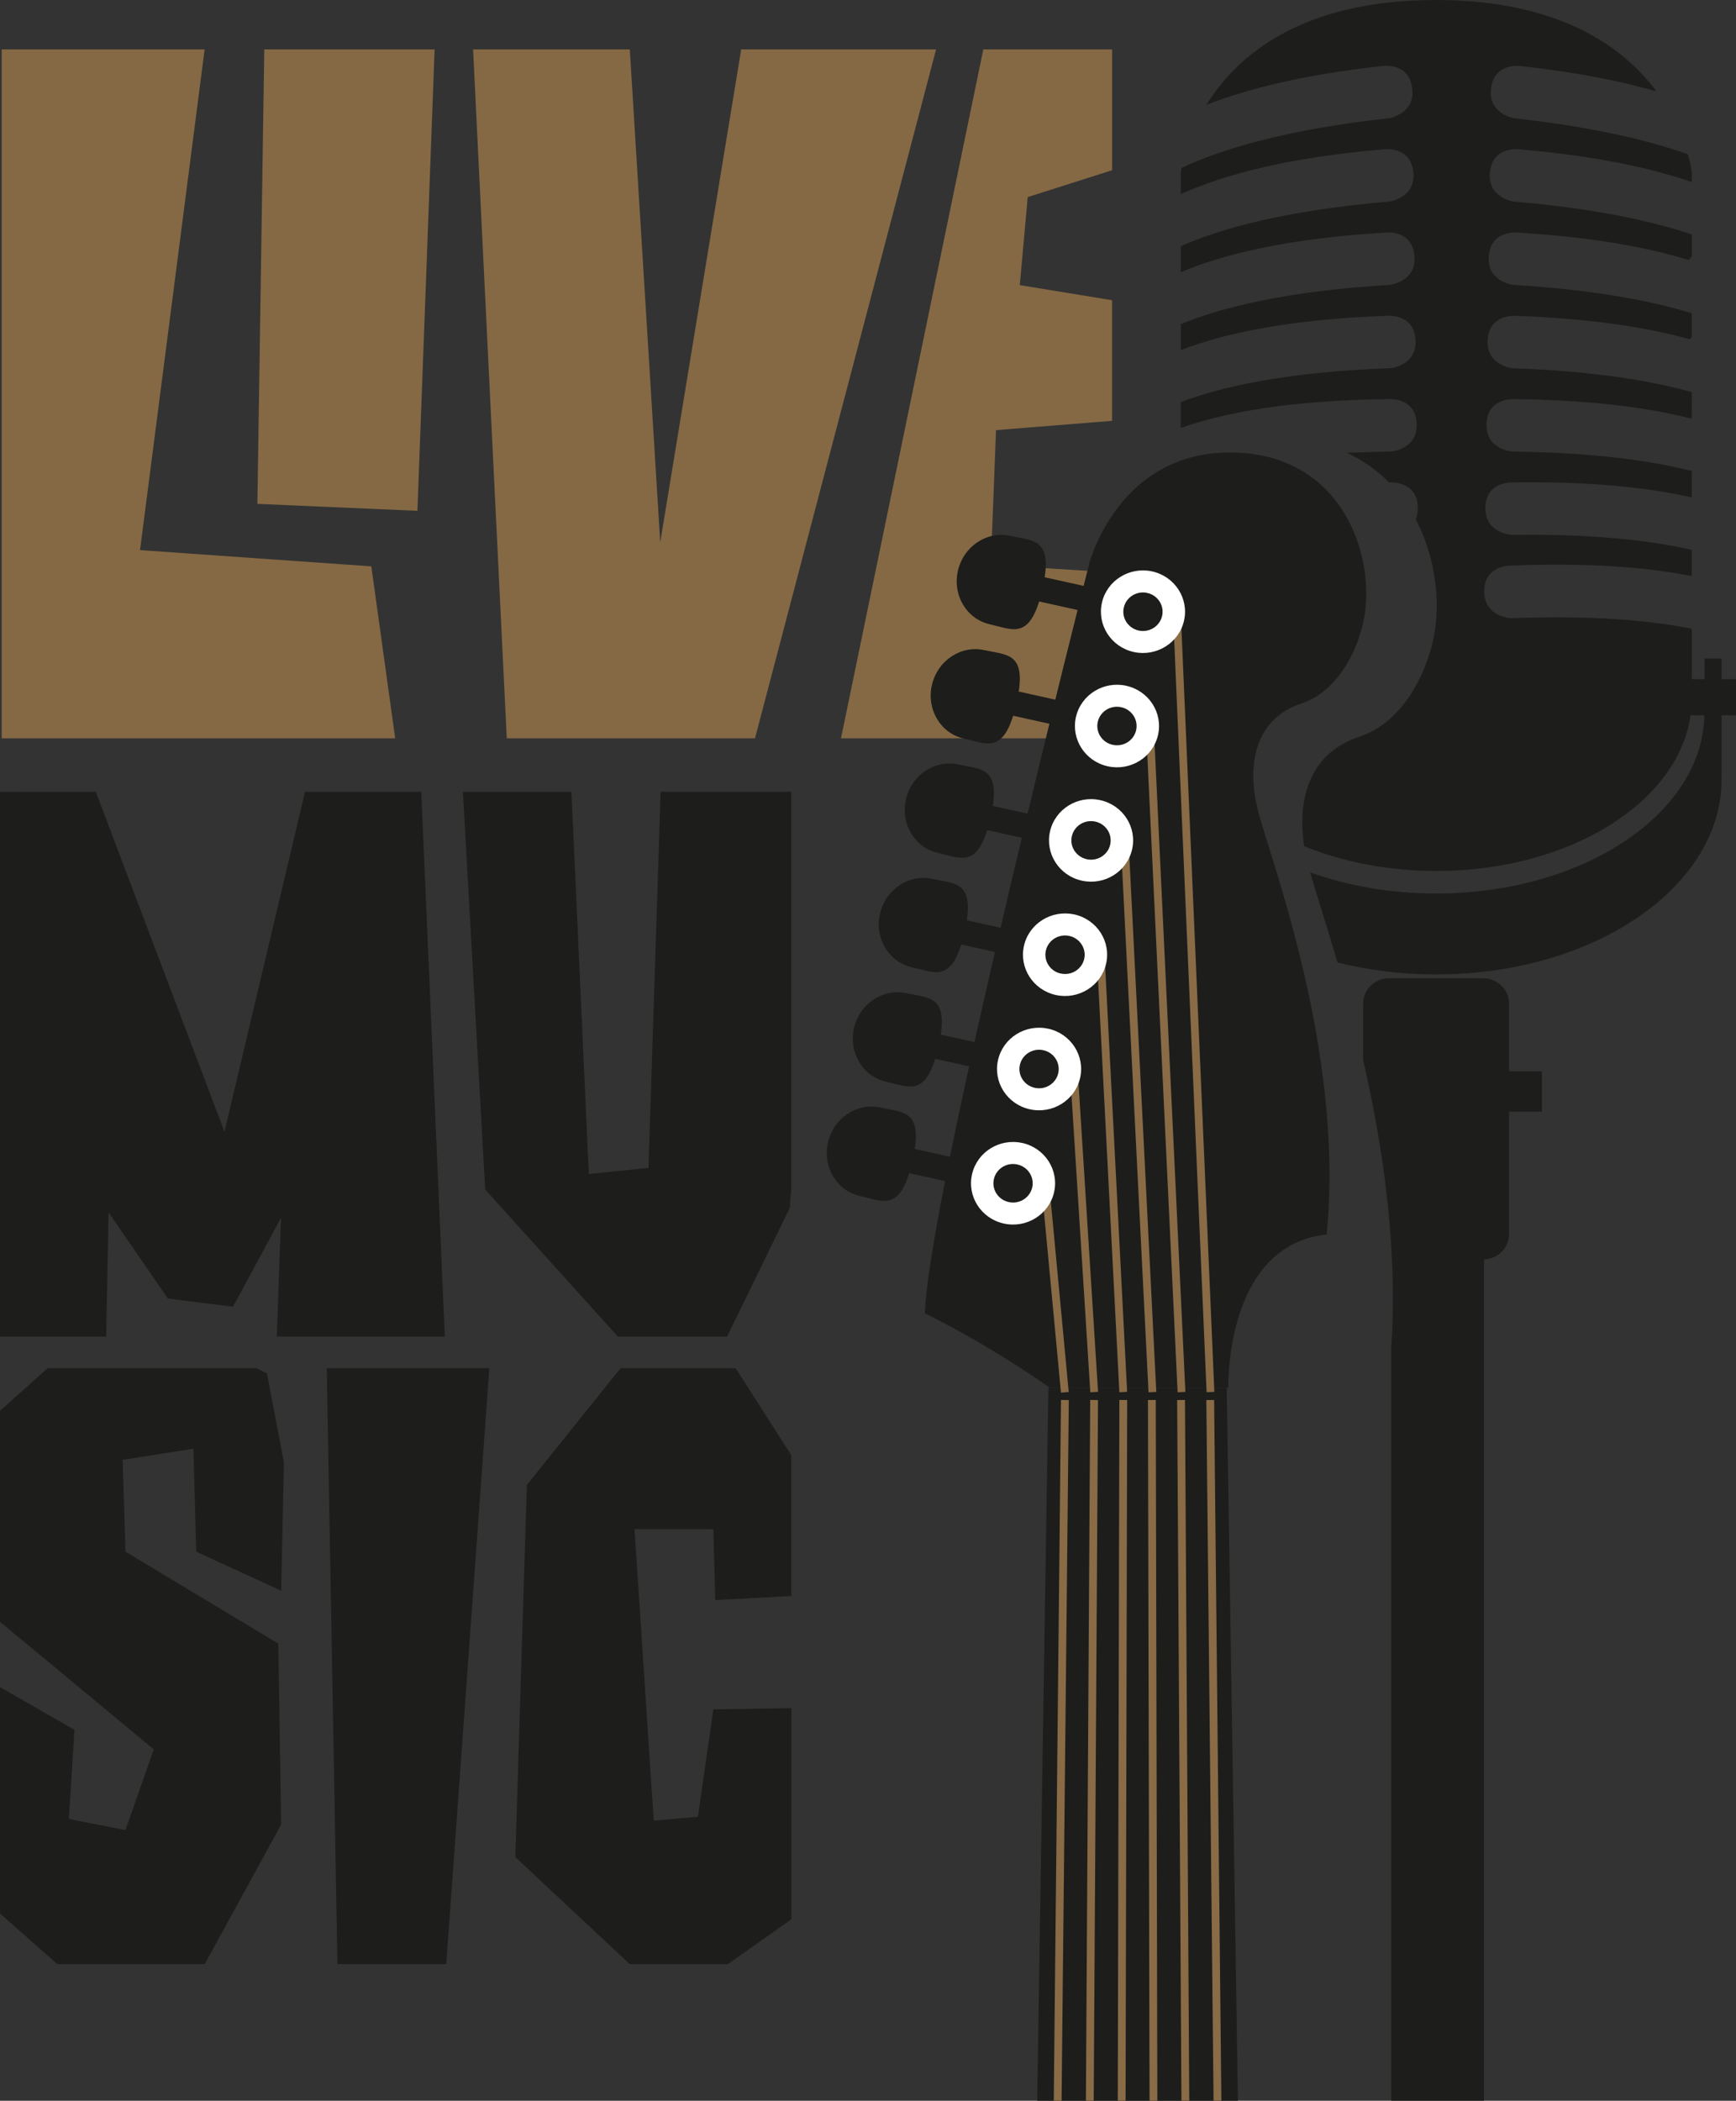
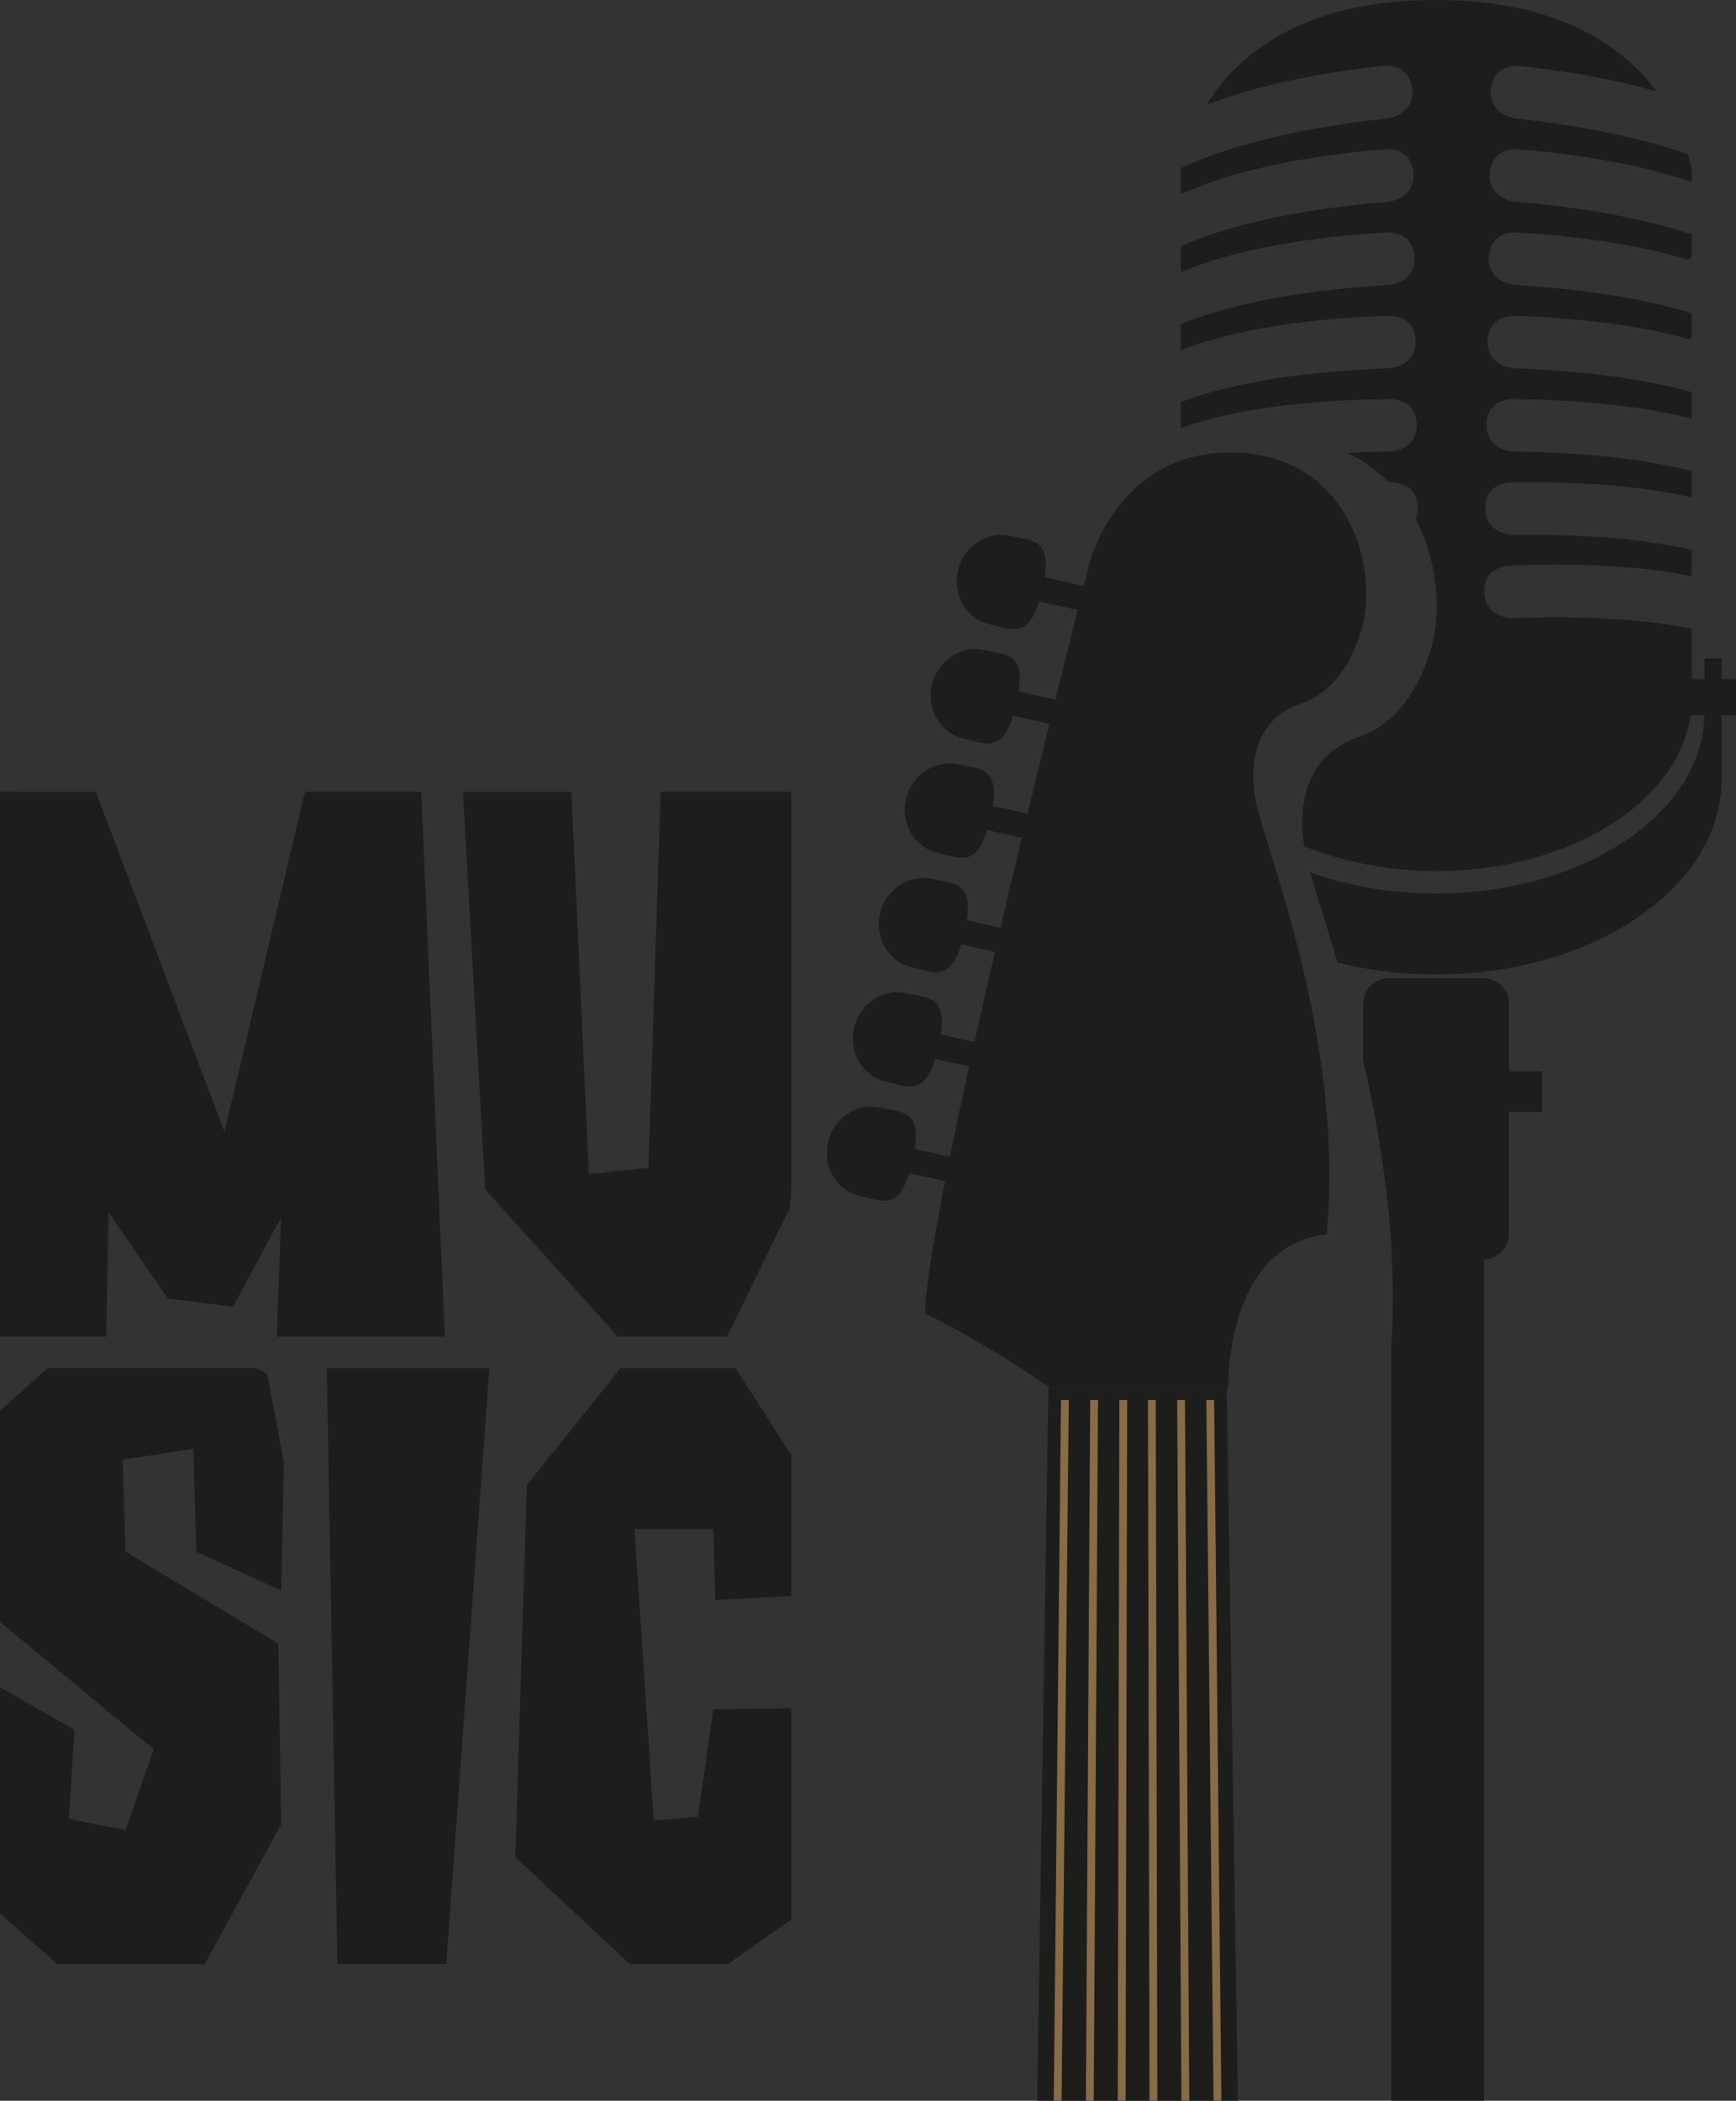
<svg xmlns="http://www.w3.org/2000/svg" id="Ebene_2" data-name="Ebene 2" viewBox="0 0 448.78 542.78">
  <rect x="0" y="0" width="448.78" height="542.78" fill="#333333" stroke="none" />
  <defs>
    <style>      .cls-1 {        clip-path: url(#clippath-2);      }      .cls-1, .cls-2, .cls-3, .cls-4 {        fill: none;      }      .cls-5 {        fill: #fff;      }      .cls-6 {        fill: #896b46;      }      .cls-7 {        fill: #856944;      }      .cls-3 {        clip-path: url(#clippath);      }      .cls-4 {        clip-path: url(#clippath-1);      }      .cls-8 {        fill: #1d1d1b;      }    </style>
    <clipPath id="clippath">
      <rect class="cls-2" width="448.78" height="542.78" />
    </clipPath>
    <clipPath id="clippath-1">
      <rect class="cls-2" width="448.78" height="542.78" />
    </clipPath>
    <clipPath id="clippath-2">
      <rect class="cls-2" width="448.78" height="542.78" />
    </clipPath>
  </defs>
  <g id="Ebene_1-2" data-name="Ebene 1">
-     <path class="cls-7" d="m.43,12.77v177.99h101.73l-6.17-44.43-59.79-4.19L52.9,12.77H.43Zm67.89,0l-1.78,117.42,41.37,1.79,4.44-119.21h-44.03Zm123.29,0l-20.93,127.36-7.87-127.36h-40.51l8.71,177.99h64.17L241.99,12.77h-50.38Zm62.59,0l-36.79,177.99h70.08v-42.87l-31.36-1.96,1.36-34.8,30-2.4v-31.16l-23.86-3.9,2.05-22.75,21.82-6.94V12.77h-33.29Z" />
    <g class="cls-3">
      <path class="cls-8" d="m448.78,175.48h-3.73v-5.35h-4.41c0,1.97,0,3.76,0,5.35h-3.28c0-3,0-7.41,0-12.8-.38-.41-.73-.87-1.04-1.36.23.38.48.74.75,1.08-10.9-2.16-25.85-3.45-46.35-2.67,0,0-7.03-.16-7.03-7s7.03-6.6,7.03-6.6c20.68-.79,35.7.53,46.63,2.72v-6.78c-10.85-2.46-25.83-4.15-46.52-3.87,0,0-7.01-.33-6.83-7.15.17-6.83,7.18-6.42,7.18-6.42,20.47-.27,35.35,1.42,46.17,3.9v-6.83c-10.78-2.73-25.71-4.79-46.42-5.02,0,0-6.99-.5-6.64-7.32.35-6.81,7.34-6.23,7.34-6.23,20.11.22,35,2.32,45.7,5.05.02,0,.02-6.86.02-6.86-10.7-3-25.59-5.44-46.31-6.18,0,0-6.98-.67-6.45-7.47.52-6.8,7.49-6.05,7.49-6.05,19.73.71,34.16,3.08,44.74,6.05,0,0,0,.01,0,.02.17-.22.35-.43.53-.64v-6.11c-10.63-3.27-25.47-6.08-46.2-7.34,0,0-6.96-.84-6.26-7.63.7-6.79,7.65-5.86,7.65-5.86,19.38,1.17,33.59,3.87,44.05,7.09.24-.34.5-.65.77-.95v-5.67c-10.56-3.55-25.34-6.73-46.1-8.51,0,0-6.94-1.01-6.07-7.79.87-6.77,7.8-5.67,7.8-5.67,19.65,1.68,33.93,4.83,44.36,8.43v-2.62s-.2-1.76-1.01-4.57c-10.42-3.68-24.87-7.09-44.98-9.3,0,0-6.92-1.19-5.88-7.95,1.05-6.76,7.96-5.49,7.96-5.49,14.25,1.57,25.65,3.87,34.81,6.52C419.61,12.06,402.99,0,371.17,0,336.11,0,319.58,14.63,311.86,27.1c10.43-4.08,24.96-7.78,45.22-10.01,0,0,6.91-1.27,7.96,5.49,1.04,6.76-5.88,7.95-5.88,7.95-26.53,2.92-43.23,7.92-53.76,12.88-.11.64-.15,1-.15,1v5.76c10.7-4.85,27.09-9.42,52.29-11.57,0,0,6.93-1.1,7.8,5.67.87,6.78-6.07,7.79-6.07,7.79-26.57,2.27-43.38,6.85-54.02,11.55v6.71c10.79-4.54,27.33-8.68,52.74-10.22,0,0,6.95-.93,7.65,5.86.7,6.79-6.26,7.63-6.26,7.63-26.51,1.61-43.38,5.75-54.13,10.16v6.71c10.89-4.22,27.57-7.93,53.19-8.85,0,0,6.97-.76,7.49,6.05.52,6.8-6.45,7.47-6.45,7.47-26.43.95-43.37,4.64-54.24,8.77v6.69c10.99-3.9,27.82-7.18,53.65-7.47,0,0,6.99-.58,7.34,6.23.35,6.82-6.64,7.32-6.64,7.32-4.01.05-7.8.16-11.39.33,4.24,1.96,7.85,4.57,10.86,7.62.09,0,.19,0,.28,0,0,0,7.01-.41,7.18,6.42.03,1.25-.18,2.28-.54,3.13,6.15,11.68,6.78,25.74,3.36,35.25,0,0-4.49,16.54-17.98,20.95-12.31,4.02-16.19,15.4-14.21,28.26,9.96,4.06,21.64,6.41,34.14,6.41h0c28.5,0,52.79-12.17,62.05-29.22,1.89-3.49,3.15-7.18,3.7-11.02h3.57c-.12,5.39-1.58,10.57-4.19,15.37-9.73,17.91-35.24,30.69-65.18,30.69h0c-11.77,0-22.85-1.98-32.56-5.46,1.47,5.13,4.13,13.18,7.08,23.28,7.94,2,16.52,3.09,25.48,3.09h0c31.85,0,58.98-13.77,69.33-33.08,2.9-5.4,4.48-11.24,4.48-17.33,0-.24-.02-.47-.03-.71h.03s0-6.09,0-15.84h3.73v-9.32Zm-58.68,83.79c0-3.58-3-6.51-6.67-6.51h-24.37c-3.67,0-6.67,2.93-6.67,6.51v14.61c5.03,21.88,8.99,48.03,7.28,74.04v194.85h23.95v-217.37c3.58-.1,6.48-2.98,6.48-6.49v-31.67h8.51v-10.44h-8.51v-17.53Z" />
      <path class="cls-8" d="m255.92,161.32c5.5,1.21,9.68,3.82,12.71-5.91l19.97,4.42,1.44-6.26-19.98-4.42c1.54-10.07-3.38-9.48-8.88-10.7-6.03-1.34-12.09,2.7-13.55,9.01-1.45,6.32,2.26,12.51,8.29,13.85m-1.46,6.67c-6.03-1.34-12.1,2.7-13.55,9.01-1.45,6.32,2.26,12.51,8.29,13.85,5.49,1.21,9.68,3.82,12.71-5.91l19.97,4.42,1.44-6.25-19.97-4.42c1.54-10.07-3.38-9.48-8.88-10.7m-6.72,29.54c-6.03-1.34-12.1,2.7-13.55,9.01-1.44,6.32,2.26,12.51,8.29,13.85,5.5,1.22,9.68,3.83,12.71-5.9l19.97,4.42,1.45-6.25-19.98-4.42c1.54-10.08-3.38-9.48-8.88-10.7m-6.72,29.54c-6.03-1.33-12.09,2.7-13.55,9.02-1.45,6.31,2.26,12.51,8.29,13.85,5.5,1.22,9.68,3.82,12.71-5.9l19.97,4.42,1.44-6.26-19.98-4.42c1.54-10.08-3.38-9.48-8.88-10.7m-6.72,29.54c-6.03-1.33-12.1,2.7-13.55,9.01-1.45,6.32,2.26,12.51,8.28,13.85,5.5,1.22,9.69,3.82,12.71-5.9l19.98,4.42,1.44-6.26-19.98-4.42c1.54-10.08-3.39-9.48-8.88-10.7m-6.73,29.54c-6.03-1.34-12.09,2.7-13.55,9.01-1.45,6.32,2.26,12.51,8.29,13.85,5.5,1.22,9.69,3.83,12.71-5.91l19.97,4.43,1.44-6.26-19.98-4.42c1.54-10.07-3.38-9.48-8.88-10.7" />
    </g>
    <polygon class="cls-8" points="271.02 358.56 268.13 542.78 320.02 542.78 317.13 358.56 271.02 358.56" />
    <g class="cls-4">
      <path class="cls-8" d="m271.42,358.56s-15.33-10.89-32.33-19.23c.95-30.58,42.49-193.68,42.49-193.68,0,0,7.55-29.65,37.77-28.72,30.22.92,37.77,31.51,32.11,47.26,0,0-3.78,13.9-15.11,17.61-11.33,3.71-14.17,14.83-11.33,26.88,2.83,12.05,22.66,62.09,17.94,110.28-26.44,2.78-25.42,39.61-25.42,39.61h-46.12Z" />
    </g>
    <path class="cls-6" d="m288.96,542.78h2.02l.41-181.06h-2.02s-.41,181.06-.41,181.06Zm7.8-181.06l.41,181.06h2.02l-.41-181.06h-2.02Zm-16.04,181.06h2.02l1.11-181.05-2.02-.02-1.11,181.07Zm23.59-181.05l1.11,181.05h2.02l-1.11-181.07-2.02.02Zm-31.9,181.05h2.02l1.87-181.04-2.02-.03-1.87,181.07Zm39.44-181.04l1.87,181.04h2.02l-1.87-181.07-2.02.03Z" />
-     <path class="cls-6" d="m305.16,156.17l-2.01.08,8.77,203.46,2.01-.08-8.78-203.46Zm-8.94,31.08l8.21,172.48,2.01-.09-8.2-172.48-2.01.09Zm-6.48,30.27l7.17,142.21,2.01-.09-7.16-142.21-2.01.1Zm-6.18,29.75l5.81,112.45,2.01-.1-5.81-112.45-2.01.1Zm-6.99,28.93l5.29,83.53,2-.12-5.29-83.53-2.01.13Zm-7.46,28.79l5.16,54.84,2.01-.18-5.16-54.84-2.01.18Z" />
    <path class="cls-8" d="m12.31,353.52L0,364.52v54.5l39.75,32.97-7.32,20.86-14.63-2.88,1.46-23.02L0,435.91v58.49l14.82,13.07h38.11l19.75-36.06-.73-46.75-39.51-23.74-.73-23.74,18.29-2.87.73,26.61,21.95,10.07.73-33.09-4.39-23.02-2.68-1.37H12.31Zm72.16,0l2.76,153.95h28.13l11.14-153.95h-42.03Zm75.94,0l-24.21,30.16-2.98,96.14,29.57,27.65h25.39l16.4-11.58v-54.55l-20.17.32-3.98,27.75-11.43.99-4.97-75.32h20.38l.49,18.34,19.67-1.05v-36.37l-14.38-22.48h-29.79Zm-81.56-148.93l-20.82,87.82-33.26-87.82H0v140.76h27.45l.62-32.09,15.33,22.25,16.83,2.12,12.41-22.97-1.08,30.69h43.43l-6.09-140.76h-30.04Zm91.93,0l-3.14,97.15-15.42,1.6-4.5-98.75h-28.05l5.76,102.74,34.3,38.02h28.23l16.2-33.24.41-5.22v-102.31h-33.8Z" />
    <g class="cls-1">
-       <path class="cls-5" d="m296.58,153.2c2.74.6,4.45,3.26,3.84,5.95-.62,2.69-3.33,4.37-6.07,3.76-2.73-.61-4.45-3.27-3.83-5.95.61-2.68,3.33-4.37,6.06-3.76m-3.5,15.26c5.85,1.29,11.68-2.32,13-8.07,1.32-5.75-2.37-11.45-8.22-12.75-5.86-1.29-11.68,2.32-12.99,8.06-1.32,5.76,2.36,11.46,8.21,12.76m-5.45,23.98c-2.73-.6-4.45-3.26-3.84-5.95.62-2.68,3.33-4.37,6.07-3.76,2.74.6,4.45,3.26,3.84,5.95-.62,2.69-3.33,4.37-6.06,3.76m3.5-15.26c-5.86-1.29-11.67,2.32-12.99,8.06-1.32,5.75,2.36,11.46,8.22,12.75,5.85,1.3,11.67-2.31,12.99-8.06,1.32-5.74-2.36-11.45-8.21-12.74m-10.23,44.8c-2.73-.61-4.45-3.27-3.83-5.95.62-2.68,3.33-4.37,6.07-3.76,2.73.6,4.45,3.26,3.84,5.95-.61,2.69-3.33,4.37-6.07,3.77m3.51-15.26c-5.86-1.3-11.67,2.31-12.99,8.05-1.32,5.76,2.36,11.46,8.21,12.75,5.85,1.3,11.68-2.31,13-8.06,1.32-5.74-2.36-11.45-8.22-12.74m-10.23,44.8c-2.73-.6-4.45-3.27-3.84-5.95.62-2.69,3.33-4.37,6.07-3.77,2.74.61,4.45,3.27,3.84,5.95-.62,2.68-3.33,4.37-6.06,3.76m3.5-15.26c-5.86-1.29-11.68,2.32-13,8.06-1.32,5.75,2.36,11.46,8.22,12.75,5.85,1.29,11.67-2.32,13-8.07,1.32-5.74-2.36-11.45-8.22-12.75m-10.23,44.8c-2.73-.6-4.45-3.27-3.83-5.95.62-2.68,3.33-4.37,6.07-3.76,2.73.6,4.45,3.27,3.84,5.95-.62,2.68-3.33,4.37-6.07,3.76m3.5-15.26c-5.85-1.3-11.67,2.31-12.99,8.06-1.32,5.76,2.36,11.46,8.21,12.75,5.86,1.3,11.68-2.31,13-8.07,1.32-5.74-2.36-11.45-8.22-12.75m-10.23,44.79c-2.73-.6-4.45-3.26-3.83-5.95.62-2.69,3.33-4.37,6.06-3.76,2.74.6,4.45,3.27,3.84,5.95-.62,2.68-3.33,4.37-6.07,3.76m3.51-15.26c-5.86-1.3-11.68,2.31-12.99,8.06-1.32,5.76,2.35,11.46,8.21,12.75,5.85,1.3,11.67-2.31,12.99-8.07,1.32-5.74-2.37-11.45-8.22-12.75" />
-     </g>
+       </g>
  </g>
</svg>